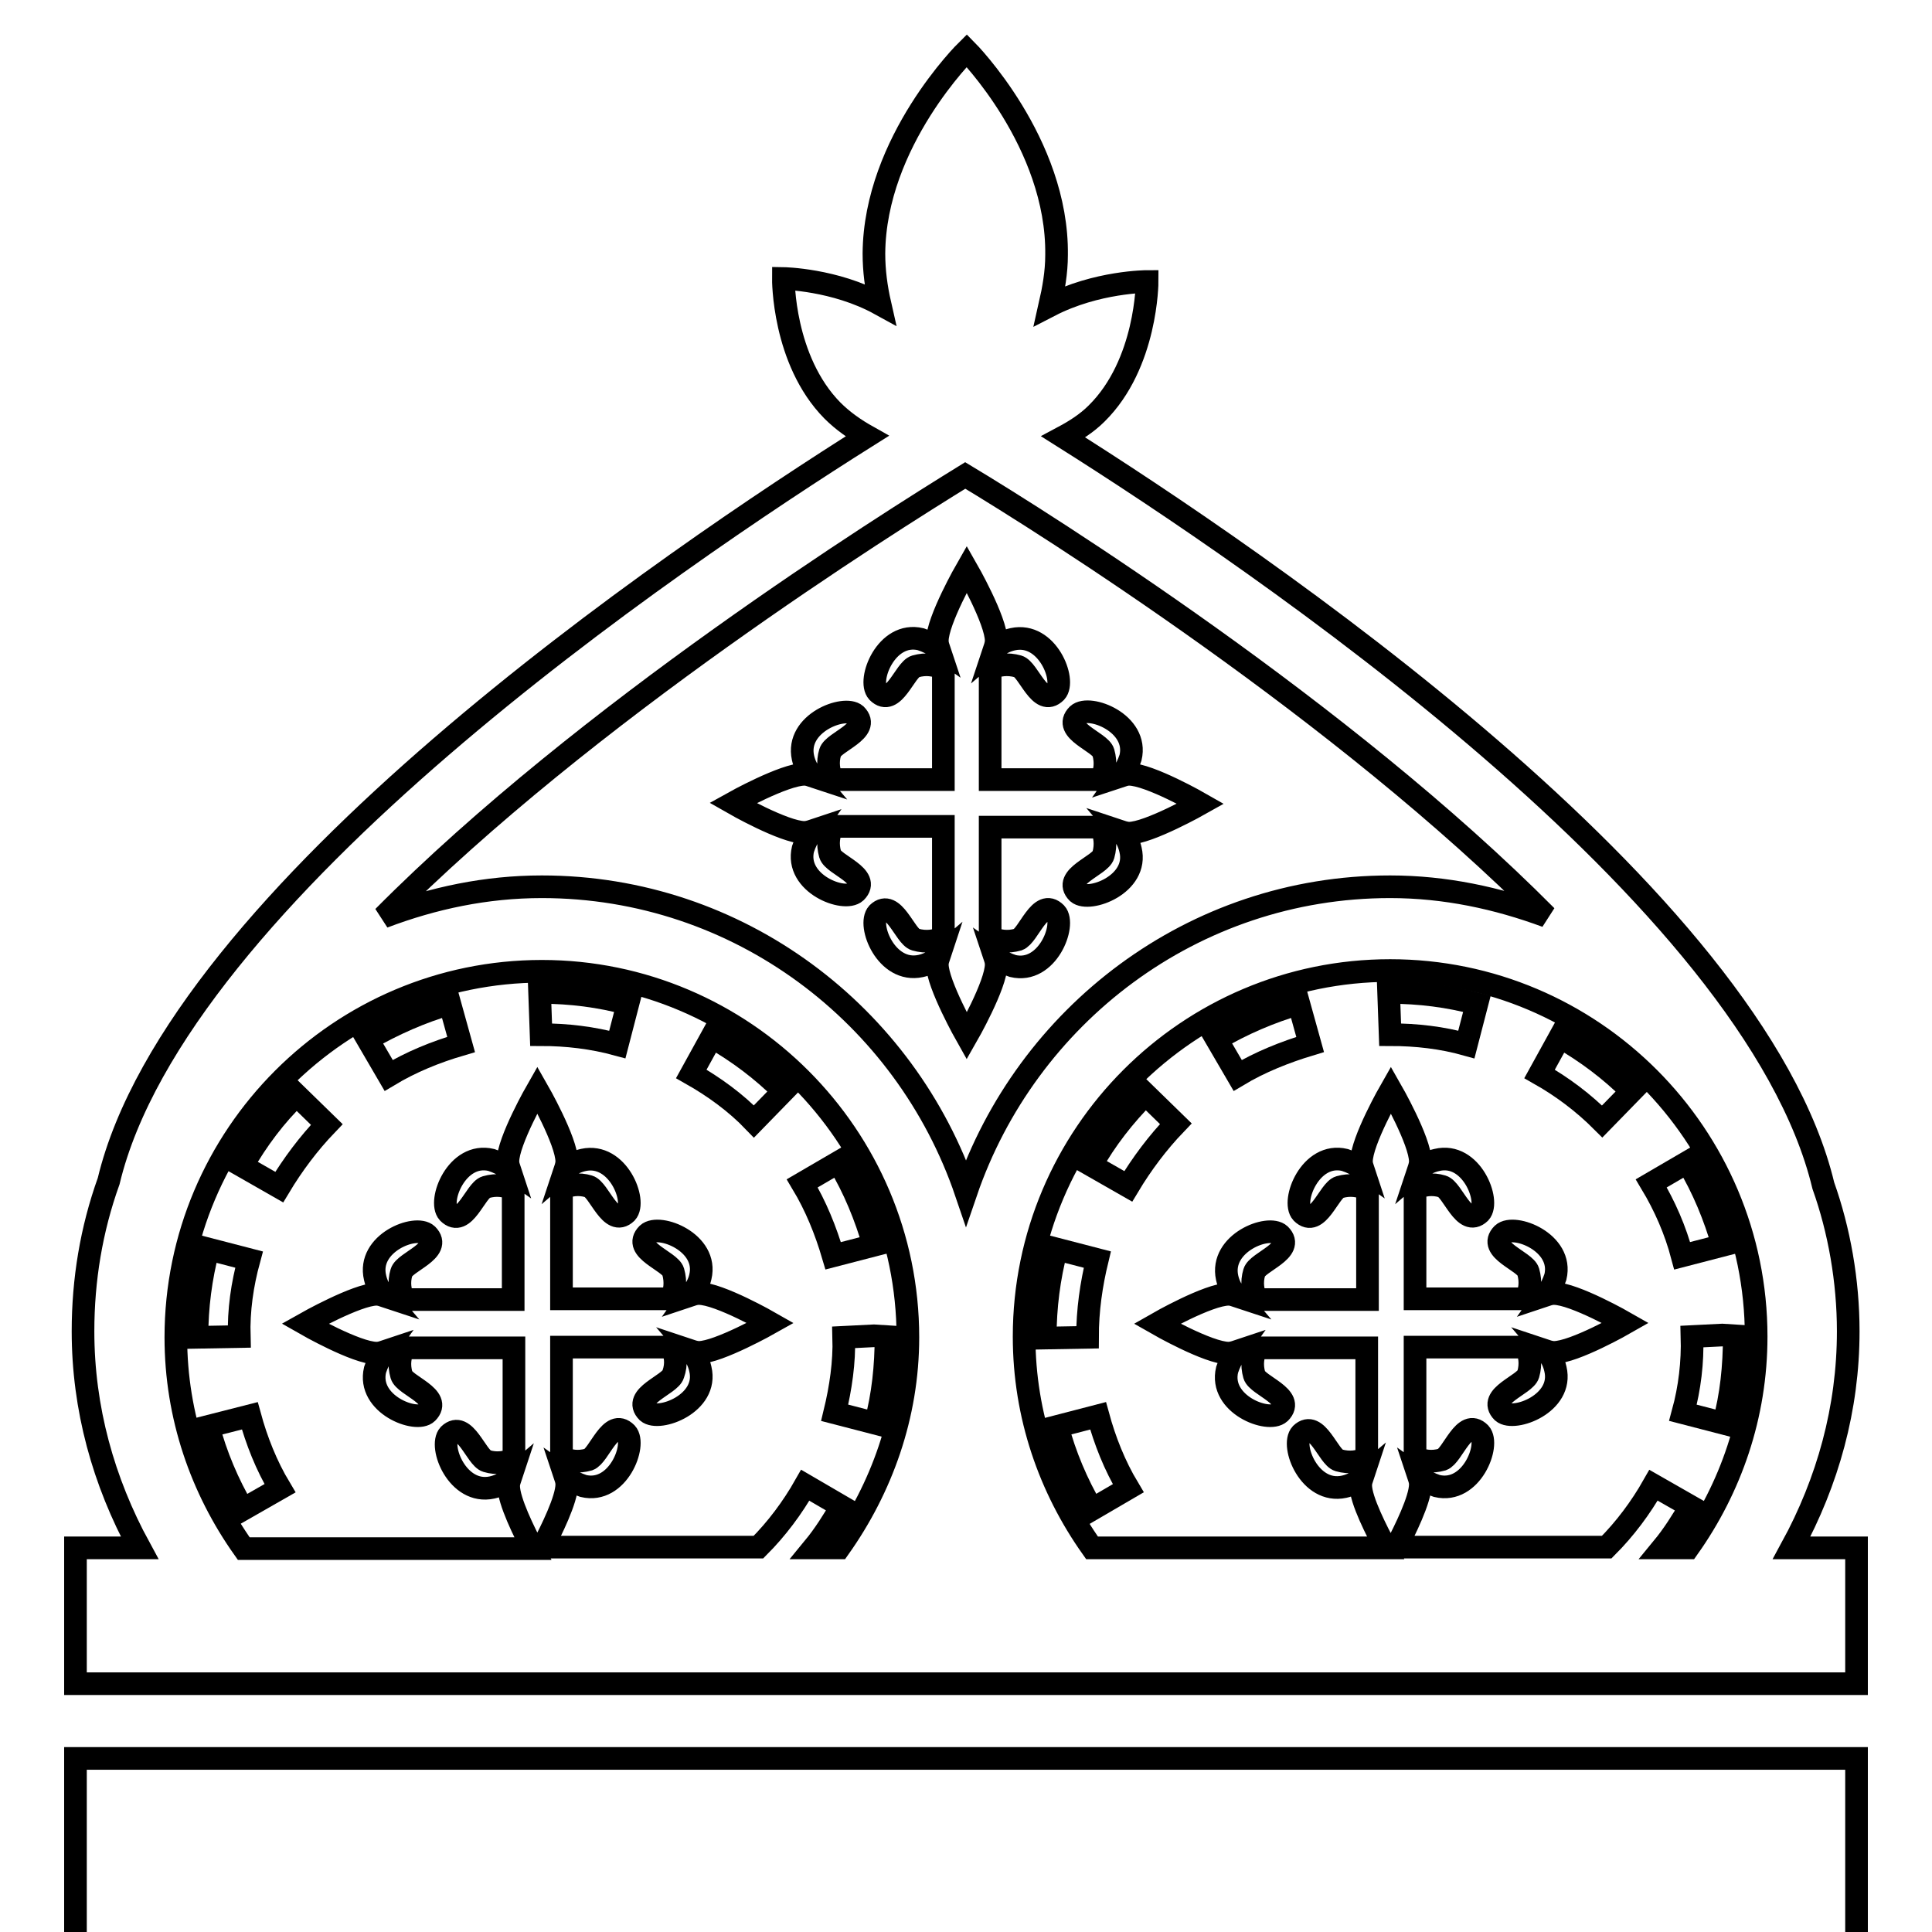
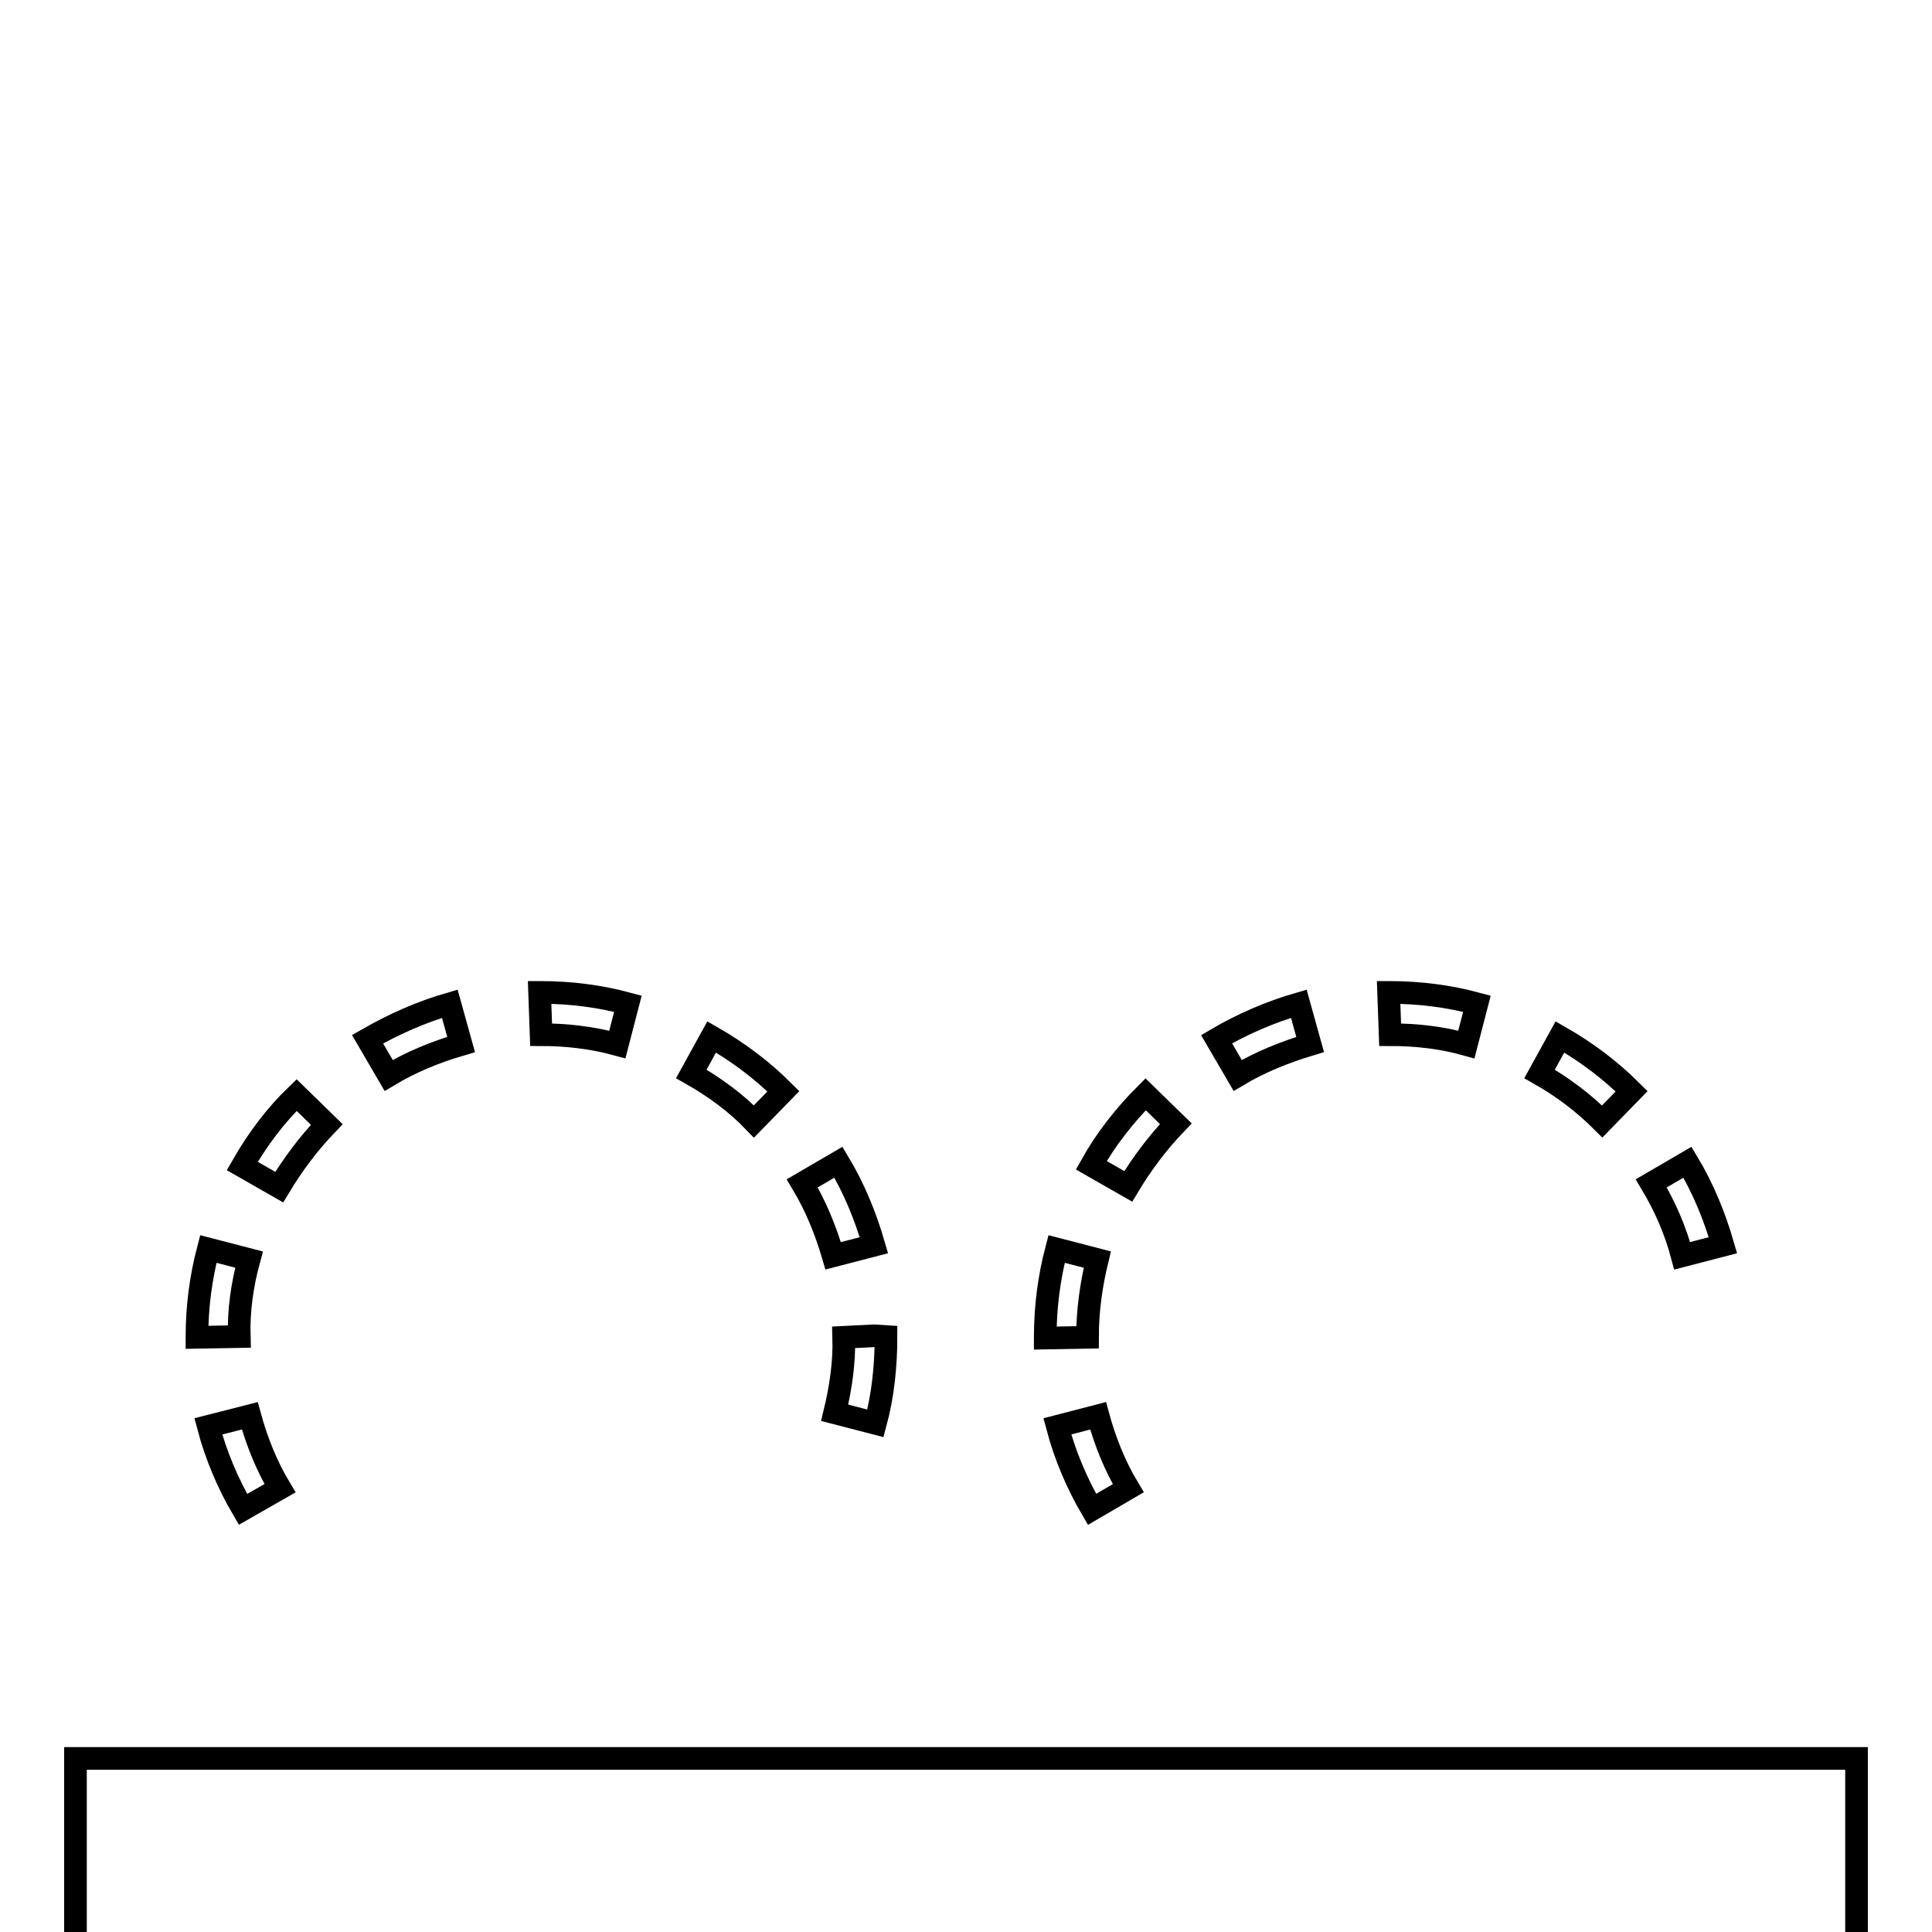
<svg xmlns="http://www.w3.org/2000/svg" version="1.1" x="0px" y="0px" viewBox="0 0 256 256" enable-background="new 0 0 256 256" xml:space="preserve">
  <g>
    <g>
      <g>
        <g>
-           <path stroke-width="3" fill-opacity="0" stroke="#000000" d="M97.1,106.4c0,0,6.8,3.9,9.5,3.9c0.3,0,0.7-0.1,1-0.2c-0.5,0.7-0.9,1.5-1.2,2.4c-1.1,4.6,5.5,7.1,7,5.7c2.1-2.1-3-3.6-3.4-5c-0.4-1.4-0.2-2.6,0.3-3.7h14.7v14.7c-1,0.5-2.3,0.7-3.7,0.3c-1.4-0.4-2.9-5.5-5-3.5c-1.4,1.5,1.1,8,5.7,7c0.9-0.2,1.7-0.6,2.4-1.2c-0.1,0.3-0.2,0.7-0.2,1c0,2.6,3.9,9.5,3.9,9.5s3.9-6.8,3.9-9.5c0-0.4-0.1-0.7-0.2-1c0.7,0.5,1.5,0.9,2.4,1.2c4.6,1.1,7.1-5.5,5.7-7c-2.1-2.1-3.6,3-5,3.5c-1.4,0.4-2.6,0.2-3.7-0.3v-14.6h14.7c0.5,1,0.7,2.3,0.3,3.7c-0.4,1.4-5.5,2.9-3.4,5c1.5,1.3,8.1-1.1,7-5.7c-0.2-0.9-0.6-1.7-1.2-2.4c0.3,0.1,0.7,0.2,1,0.2c2.6,0,9.5-3.9,9.5-3.9s-6.8-3.9-9.5-3.9c-0.3,0-0.7,0.1-1,0.2c0.5-0.7,0.9-1.5,1.2-2.4c1.1-4.6-5.5-7.1-7-5.7c-2.1,2.1,3,3.6,3.4,5c0.4,1.4,0.2,2.6-0.3,3.6h-14.7V88.6c1-0.5,2.3-0.7,3.7-0.3c1.4,0.4,2.9,5.5,5,3.4c1.4-1.5-1.1-8-5.7-7c-0.9,0.2-1.7,0.6-2.4,1.2c0.1-0.3,0.2-0.7,0.2-1c0-2.7-3.9-9.5-3.9-9.5s-3.9,6.8-3.9,9.5c0,0.4,0.1,0.7,0.2,1c-0.7-0.5-1.5-0.9-2.4-1.2c-4.6-1.1-7.1,5.5-5.7,7c2.1,2.1,3.6-3,5-3.4c1.4-0.4,2.6-0.2,3.7,0.3v14.7h-14.7c-0.5-1-0.7-2.3-0.3-3.6c0.4-1.4,5.5-2.9,3.4-5c-1.5-1.3-8,1.1-7,5.7c0.2,0.9,0.6,1.7,1.2,2.4c-0.3-0.1-0.7-0.2-1-0.2C103.9,102.6,97.1,106.4,97.1,106.4z" />
          <path stroke-width="3" fill-opacity="0" stroke="#000000" d="M228.3,165c-1.1-3.8-2.6-7.5-4.7-11l-4.8,2.8c1.8,3,3.2,6.2,4.1,9.6L228.3,165z" />
-           <path stroke-width="3" fill-opacity="0" stroke="#000000" d="M223,187.2l5.4,1.4c1-3.7,1.4-7.5,1.4-11.6l-1.6-0.1l-4,0.2C224.3,180.5,223.9,183.9,223,187.2z" />
          <path stroke-width="3" fill-opacity="0" stroke="#000000" d="M204,142.3c3,1.7,5.8,3.8,8.3,6.3l3.9-4c-2.8-2.8-6-5.2-9.5-7.2L204,142.3z" />
          <path stroke-width="3" fill-opacity="0" stroke="#000000" d="M184,131.5l0.2,5.6c3.5,0,6.9,0.4,10.1,1.3l1.4-5.4c-3.7-1-7.6-1.5-11.6-1.5H184L184,131.5z" />
          <path stroke-width="3" fill-opacity="0" stroke="#000000" d="M145.4,166.9l-5.4-1.4c-1,3.8-1.5,7.7-1.5,11.7v0.1l5.6-0.1C144.1,173.6,144.6,170.2,145.4,166.9z" />
          <path stroke-width="3" fill-opacity="0" stroke="#000000" d="M161.2,137.7l2.8,4.8c3-1.8,6.3-3.1,9.6-4.1l-1.5-5.4C168.3,134.1,164.6,135.7,161.2,137.7z" />
          <path stroke-width="3" fill-opacity="0" stroke="#000000" d="M140.1,189c1,3.8,2.6,7.6,4.6,11l4.8-2.8c-1.8-3-3.1-6.3-4-9.6L140.1,189z" />
          <path stroke-width="3" fill-opacity="0" stroke="#000000" d="M144.6,154.4l4.9,2.8c1.8-3,3.9-5.8,6.3-8.3l-4-3.9C149,147.8,146.5,151,144.6,154.4z" />
          <path stroke-width="3" fill-opacity="0" stroke="#000000" d="M71.5,131.5l0.2,5.6c3.4,0,6.8,0.4,10.1,1.3l1.4-5.4c-3.7-1-7.6-1.5-11.5-1.5H71.5L71.5,131.5z" />
          <path stroke-width="3" fill-opacity="0" stroke="#000000" d="M32.1,154.5l4.9,2.8c1.8-3,3.9-5.8,6.3-8.3l-4-3.9C36.5,147.8,34.1,151,32.1,154.5z" />
          <path stroke-width="3" fill-opacity="0" stroke="#000000" d="M110.6,187.2l5.4,1.4c1-3.7,1.4-7.6,1.4-11.5l-1.6-0.1l-4,0.2C111.9,180.5,111.4,183.9,110.6,187.2z" />
          <path stroke-width="3" fill-opacity="0" stroke="#000000" d="M33,166.9l-5.4-1.4c-1,3.8-1.5,7.7-1.5,11.6v0.1l5.6-0.1C31.6,173.6,32.1,170.2,33,166.9z" />
          <path stroke-width="3" fill-opacity="0" stroke="#000000" d="M48.7,137.7l2.8,4.8c3-1.8,6.2-3.1,9.6-4.1l-1.5-5.4C55.8,134.1,52.2,135.7,48.7,137.7z" />
          <path stroke-width="3" fill-opacity="0" stroke="#000000" d="M27.6,189c1,3.8,2.6,7.6,4.6,11l4.9-2.8c-1.8-3-3.1-6.3-4-9.6L27.6,189z" />
          <path stroke-width="3" fill-opacity="0" stroke="#000000" d="M91.6,142.3c3,1.7,5.9,3.8,8.3,6.3l3.9-4c-2.8-2.8-6-5.2-9.5-7.2L91.6,142.3z" />
          <path stroke-width="3" fill-opacity="0" stroke="#000000" d="M115.8,165c-1.1-3.8-2.6-7.5-4.7-11l-4.8,2.8c1.8,3,3.1,6.2,4.1,9.6L115.8,165z" />
-           <path stroke-width="3" fill-opacity="0" stroke="#000000" d="M237.4,205.1c4.8-8.8,7.5-18.5,7.5-28.7c0-6.7-1.2-13.4-3.3-19.3c-9.2-38.4-75-83-100.7-99.2c1.5-0.8,3.1-1.8,4.4-3.1c6.7-6.6,6.7-17.5,6.7-17.5s-6.7,0-12.9,3.2c0.5-2.2,0.9-4.4,0.9-6.7c0.2-14.9-11.9-27.1-11.9-27.1s-12.2,12-12.3,26.9c0,2.3,0.3,4.5,0.8,6.7c-6-3.3-12.8-3.4-12.8-3.4s-0.1,10.8,6.5,17.5c1.4,1.4,3,2.5,4.6,3.4c-25.6,16.1-91.4,60.7-100.5,98.7c-2.3,6.4-3.4,13.1-3.4,19.9c0,10.2,2.7,19.9,7.5,28.7H10v18h236v-18H237.4L237.4,205.1z M127.9,63c10.8,6.5,50,31.2,77,58.4c-6.5-2.4-13.4-3.9-20.7-3.9c-26.2,0-48.2,17.1-56.2,40.5c-8-23.5-30.1-40.5-56.2-40.5c-7.4,0-14.4,1.5-21,4C77.7,94.4,117.2,69.6,127.9,63z M111.2,205.1h-3.4c1.4-1.7,2.6-3.6,3.7-5.5l-4.8-2.8c-1.7,3-3.8,5.8-6.2,8.2H71.9c1.1-2.1,3.2-6.3,3.2-8.3c0-0.4-0.1-0.7-0.2-1c0.7,0.5,1.5,0.9,2.4,1.2c4.6,1.1,7.1-5.5,5.7-7c-2.1-2.1-3.6,3-5,3.5c-1.4,0.4-2.6,0.2-3.6-0.3v-14.6H89c0.5,1,0.7,2.2,0.2,3.6c-0.4,1.4-5.5,2.9-3.4,5c1.5,1.3,8.1-1.1,7-5.7c-0.2-0.9-0.6-1.7-1.2-2.4c0.3,0.1,0.7,0.2,1,0.2c2.6,0,9.5-3.9,9.5-3.9s-6.8-3.9-9.5-3.9c-0.4,0-0.7,0.1-1,0.2c0.5-0.7,1-1.5,1.2-2.4c1.1-4.6-5.5-7.1-7-5.7c-2.1,2.1,3,3.6,3.4,5c0.4,1.4,0.2,2.6-0.2,3.6H74.4v-14.6c1-0.5,2.3-0.7,3.6-0.3c1.4,0.4,2.9,5.5,5,3.5c1.4-1.5-1.1-8-5.7-7c-0.9,0.2-1.7,0.6-2.4,1.2c0.1-0.3,0.2-0.7,0.2-1c0-2.7-3.9-9.5-3.9-9.5s-3.9,6.8-3.9,9.5c0,0.3,0.1,0.7,0.2,1c-0.7-0.5-1.5-0.9-2.4-1.2c-4.6-1.1-7.1,5.5-5.7,7c2.1,2.1,3.6-3,5-3.4c1.4-0.4,2.6-0.2,3.6,0.3v14.6H53.5c-0.5-1-0.7-2.3-0.3-3.6c0.4-1.4,5.5-2.9,3.4-5c-1.5-1.4-8,1.1-6.9,5.7c0.2,0.9,0.6,1.7,1.2,2.4c-0.3-0.1-0.7-0.2-1-0.2c-2.6,0-9.5,3.9-9.5,3.9s6.8,3.9,9.5,3.9c0.4,0,0.7-0.1,1-0.2c-0.5,0.7-0.9,1.5-1.2,2.4c-1.1,4.6,5.5,7.1,6.9,5.7c2.1-2.1-3-3.6-3.4-5c-0.4-1.4-0.2-2.6,0.3-3.6h14.6v14.7c-1,0.5-2.3,0.7-3.6,0.3c-1.4-0.4-2.9-5.5-5-3.5c-1.4,1.5,1.1,8,5.7,7c0.9-0.2,1.7-0.6,2.4-1.2c-0.1,0.3-0.2,0.7-0.2,1c0,2,2.1,6.2,3.2,8.3H32.3c-5.6-7.9-9-17.5-9-28c0-26.7,21.7-48.5,48.5-48.5c26.7,0,48.5,21.8,48.5,48.5C120.3,187.6,116.8,197.2,111.2,205.1z M223.7,205.1h-3.4c1.4-1.7,2.6-3.6,3.7-5.5l-4.9-2.8c-1.7,3-3.8,5.8-6.2,8.2H185c1.1-2.1,3.2-6.3,3.2-8.3c0-0.4-0.1-0.7-0.2-1c0.7,0.5,1.5,0.9,2.4,1.2c4.6,1.1,7.1-5.5,5.7-7c-2.1-2.1-3.6,3-5,3.5c-1.4,0.4-2.6,0.2-3.6-0.3v-14.6h14.7c0.5,1,0.7,2.2,0.3,3.6c-0.4,1.4-5.5,2.9-3.4,5c1.5,1.3,8.1-1.1,7-5.7c-0.2-0.9-0.6-1.7-1.2-2.4c0.3,0.1,0.7,0.2,1,0.2c2.7,0,9.5-3.9,9.5-3.9s-6.8-3.9-9.5-3.9c-0.4,0-0.7,0.1-1,0.2c0.5-0.7,0.9-1.5,1.2-2.4c1.1-4.6-5.5-7.1-7-5.7c-2.1,2.1,3,3.6,3.4,5c0.4,1.4,0.2,2.6-0.3,3.6h-14.7v-14.6c1-0.5,2.3-0.7,3.6-0.3c1.4,0.4,2.9,5.5,5,3.5c1.4-1.5-1.1-8.1-5.7-7c-0.9,0.2-1.7,0.6-2.4,1.2c0.1-0.3,0.2-0.7,0.2-1c0-2.7-3.9-9.5-3.9-9.5s-3.9,6.8-3.9,9.5c0,0.3,0.1,0.7,0.2,1c-0.7-0.5-1.5-0.9-2.4-1.2c-4.6-1.1-7.1,5.5-5.7,7c2.1,2.1,3.6-3,5-3.4c1.4-0.4,2.6-0.2,3.7,0.3v14.6h-14.7c-0.5-1-0.7-2.3-0.3-3.6c0.4-1.4,5.5-2.9,3.4-5c-1.5-1.4-8,1.1-7,5.7c0.2,0.9,0.6,1.7,1.2,2.4c-0.3-0.1-0.7-0.2-1-0.2c-2.7,0-9.5,3.9-9.5,3.9s6.8,3.9,9.5,3.9c0.3,0,0.7-0.1,1-0.2c-0.5,0.7-0.9,1.5-1.2,2.4c-1.1,4.6,5.5,7.1,7,5.7c2.1-2.1-3-3.6-3.4-5c-0.4-1.4-0.2-2.6,0.3-3.6h14.6v14.6c-1,0.5-2.3,0.7-3.7,0.3c-1.4-0.4-2.9-5.5-5-3.5c-1.4,1.5,1.1,8,5.7,7c0.9-0.2,1.7-0.6,2.4-1.2c-0.1,0.3-0.2,0.7-0.2,1c0,2,2.2,6.2,3.3,8.3h-38.9c-5.6-7.9-9-17.5-9-28c0-26.7,21.7-48.5,48.5-48.5c26.8,0,48.5,21.8,48.5,48.5C232.7,187.6,229.3,197.2,223.7,205.1z" />
          <path stroke-width="3" fill-opacity="0" stroke="#000000" d="M10 233h236v236h-236z" />
        </g>
      </g>
      <g />
      <g />
      <g />
      <g />
      <g />
      <g />
      <g />
      <g />
      <g />
      <g />
      <g />
      <g />
      <g />
      <g />
      <g />
    </g>
  </g>
</svg>